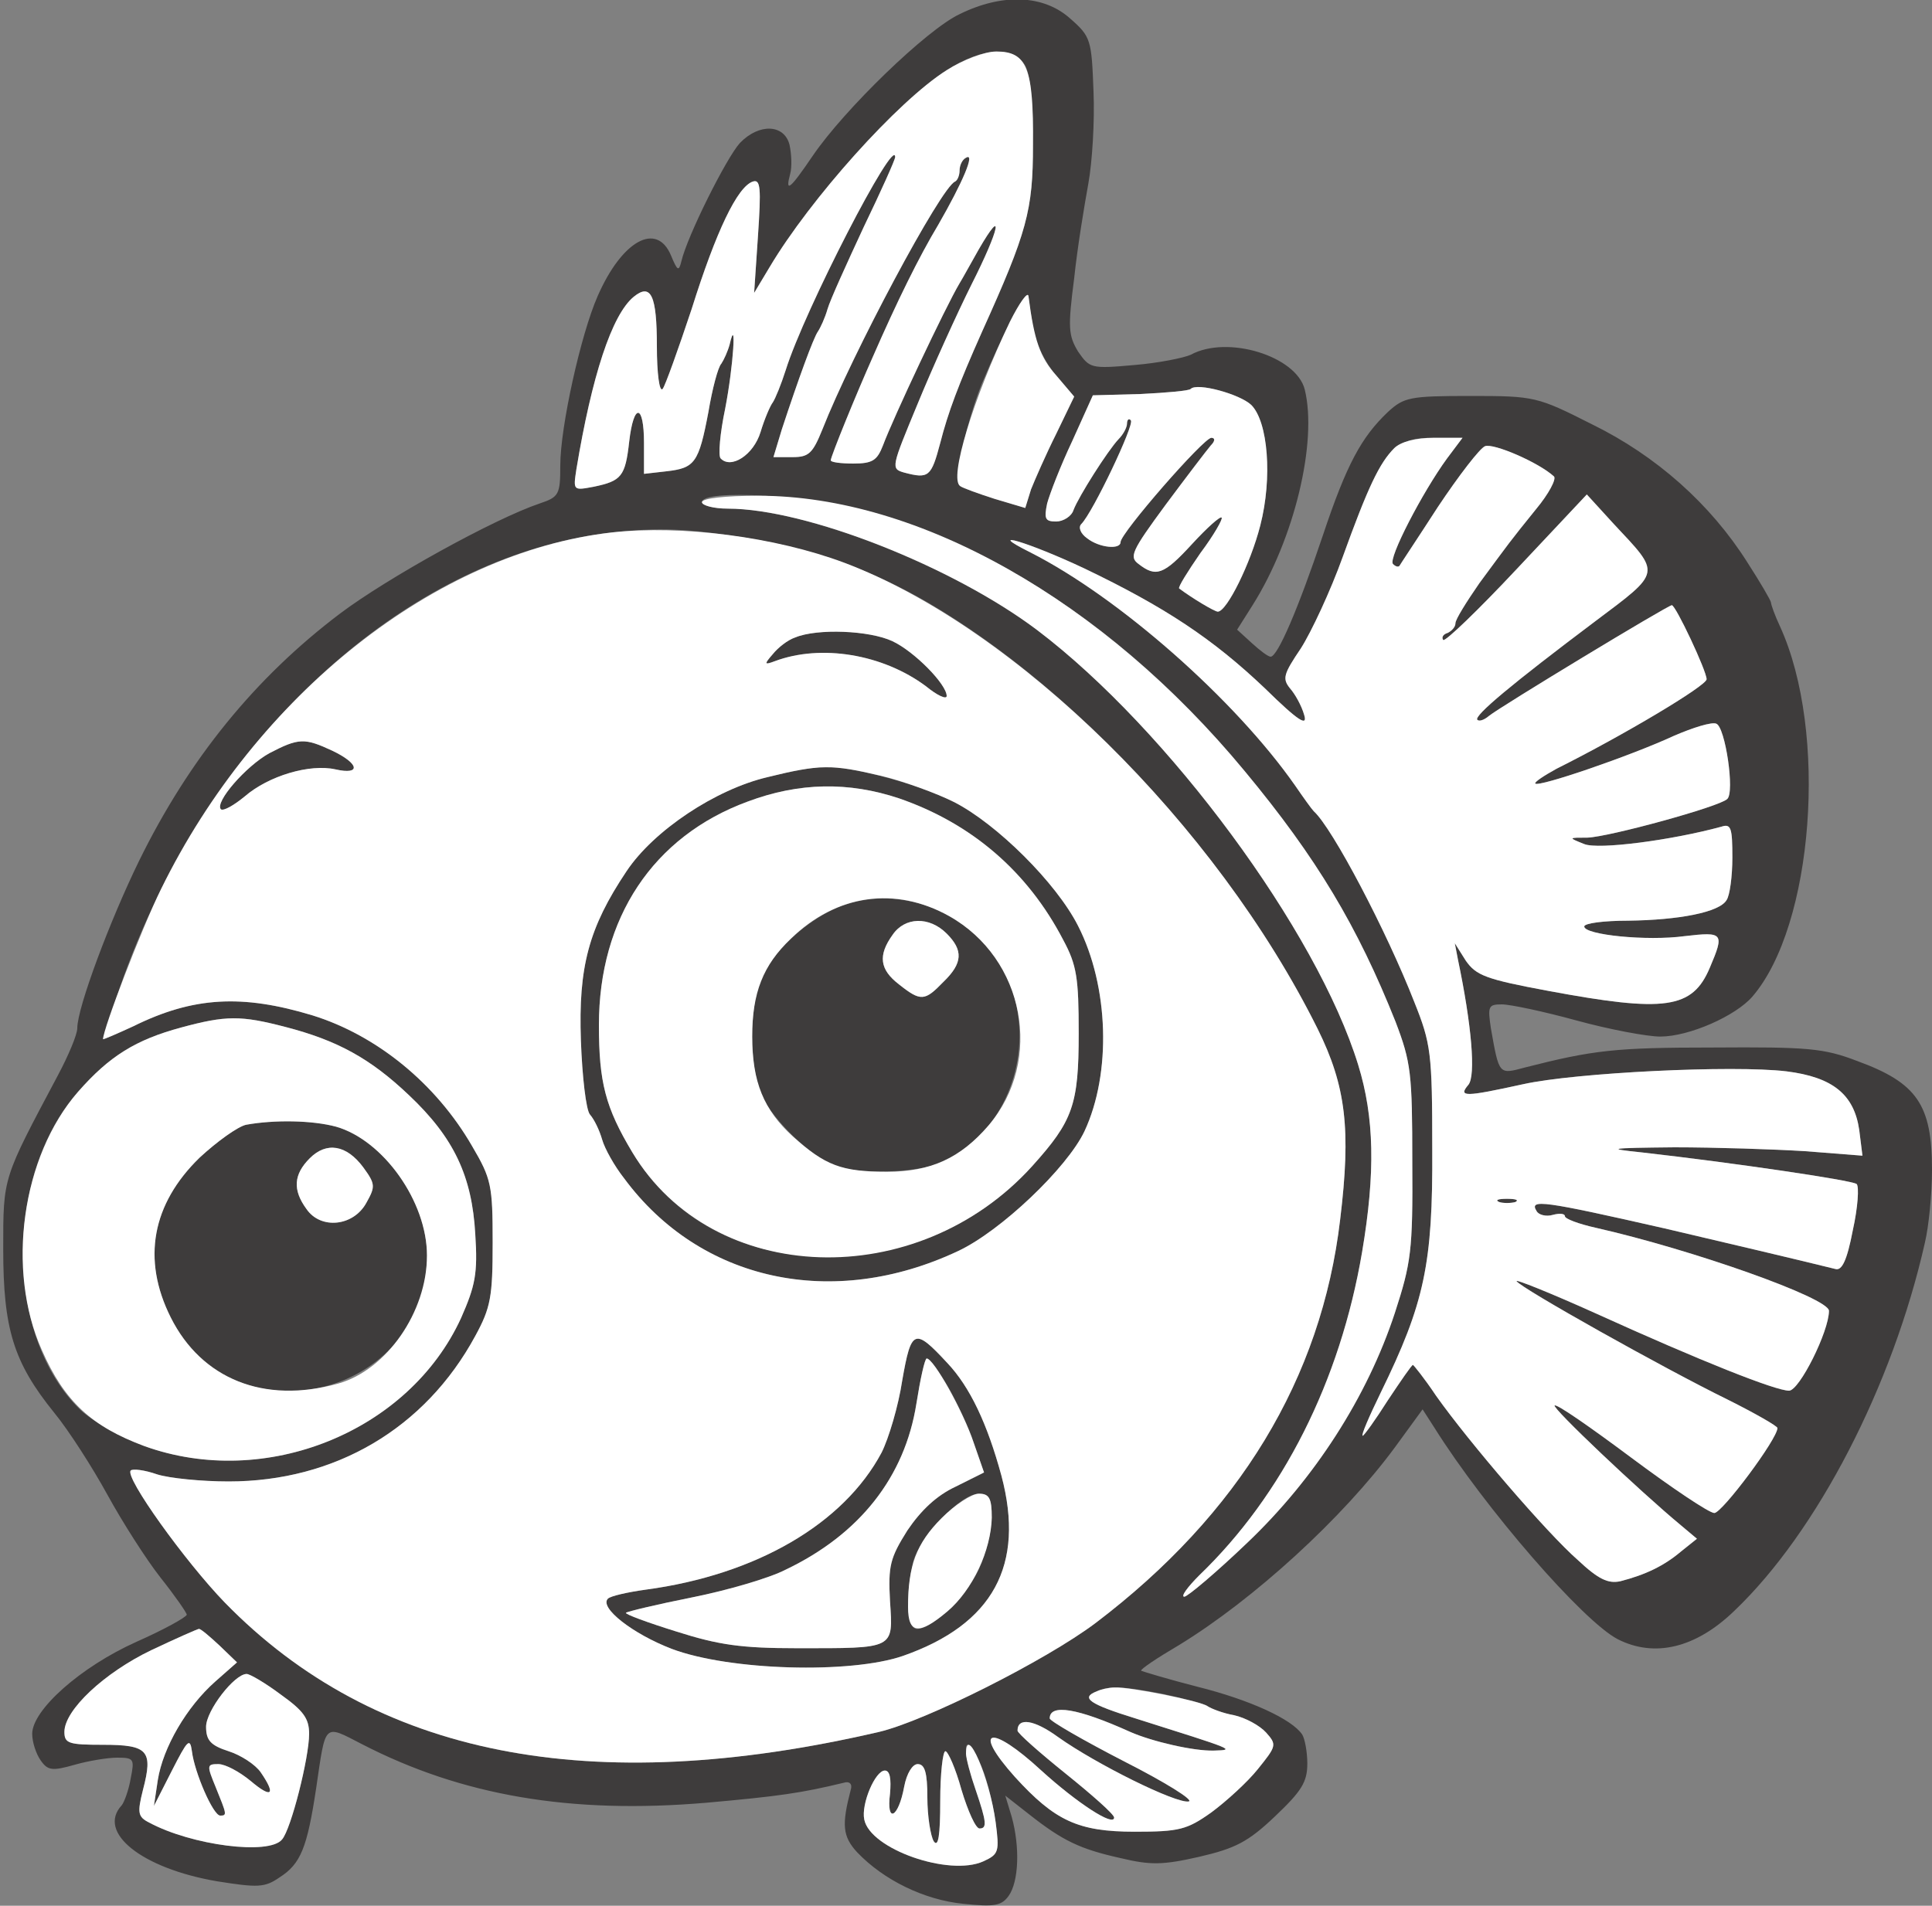
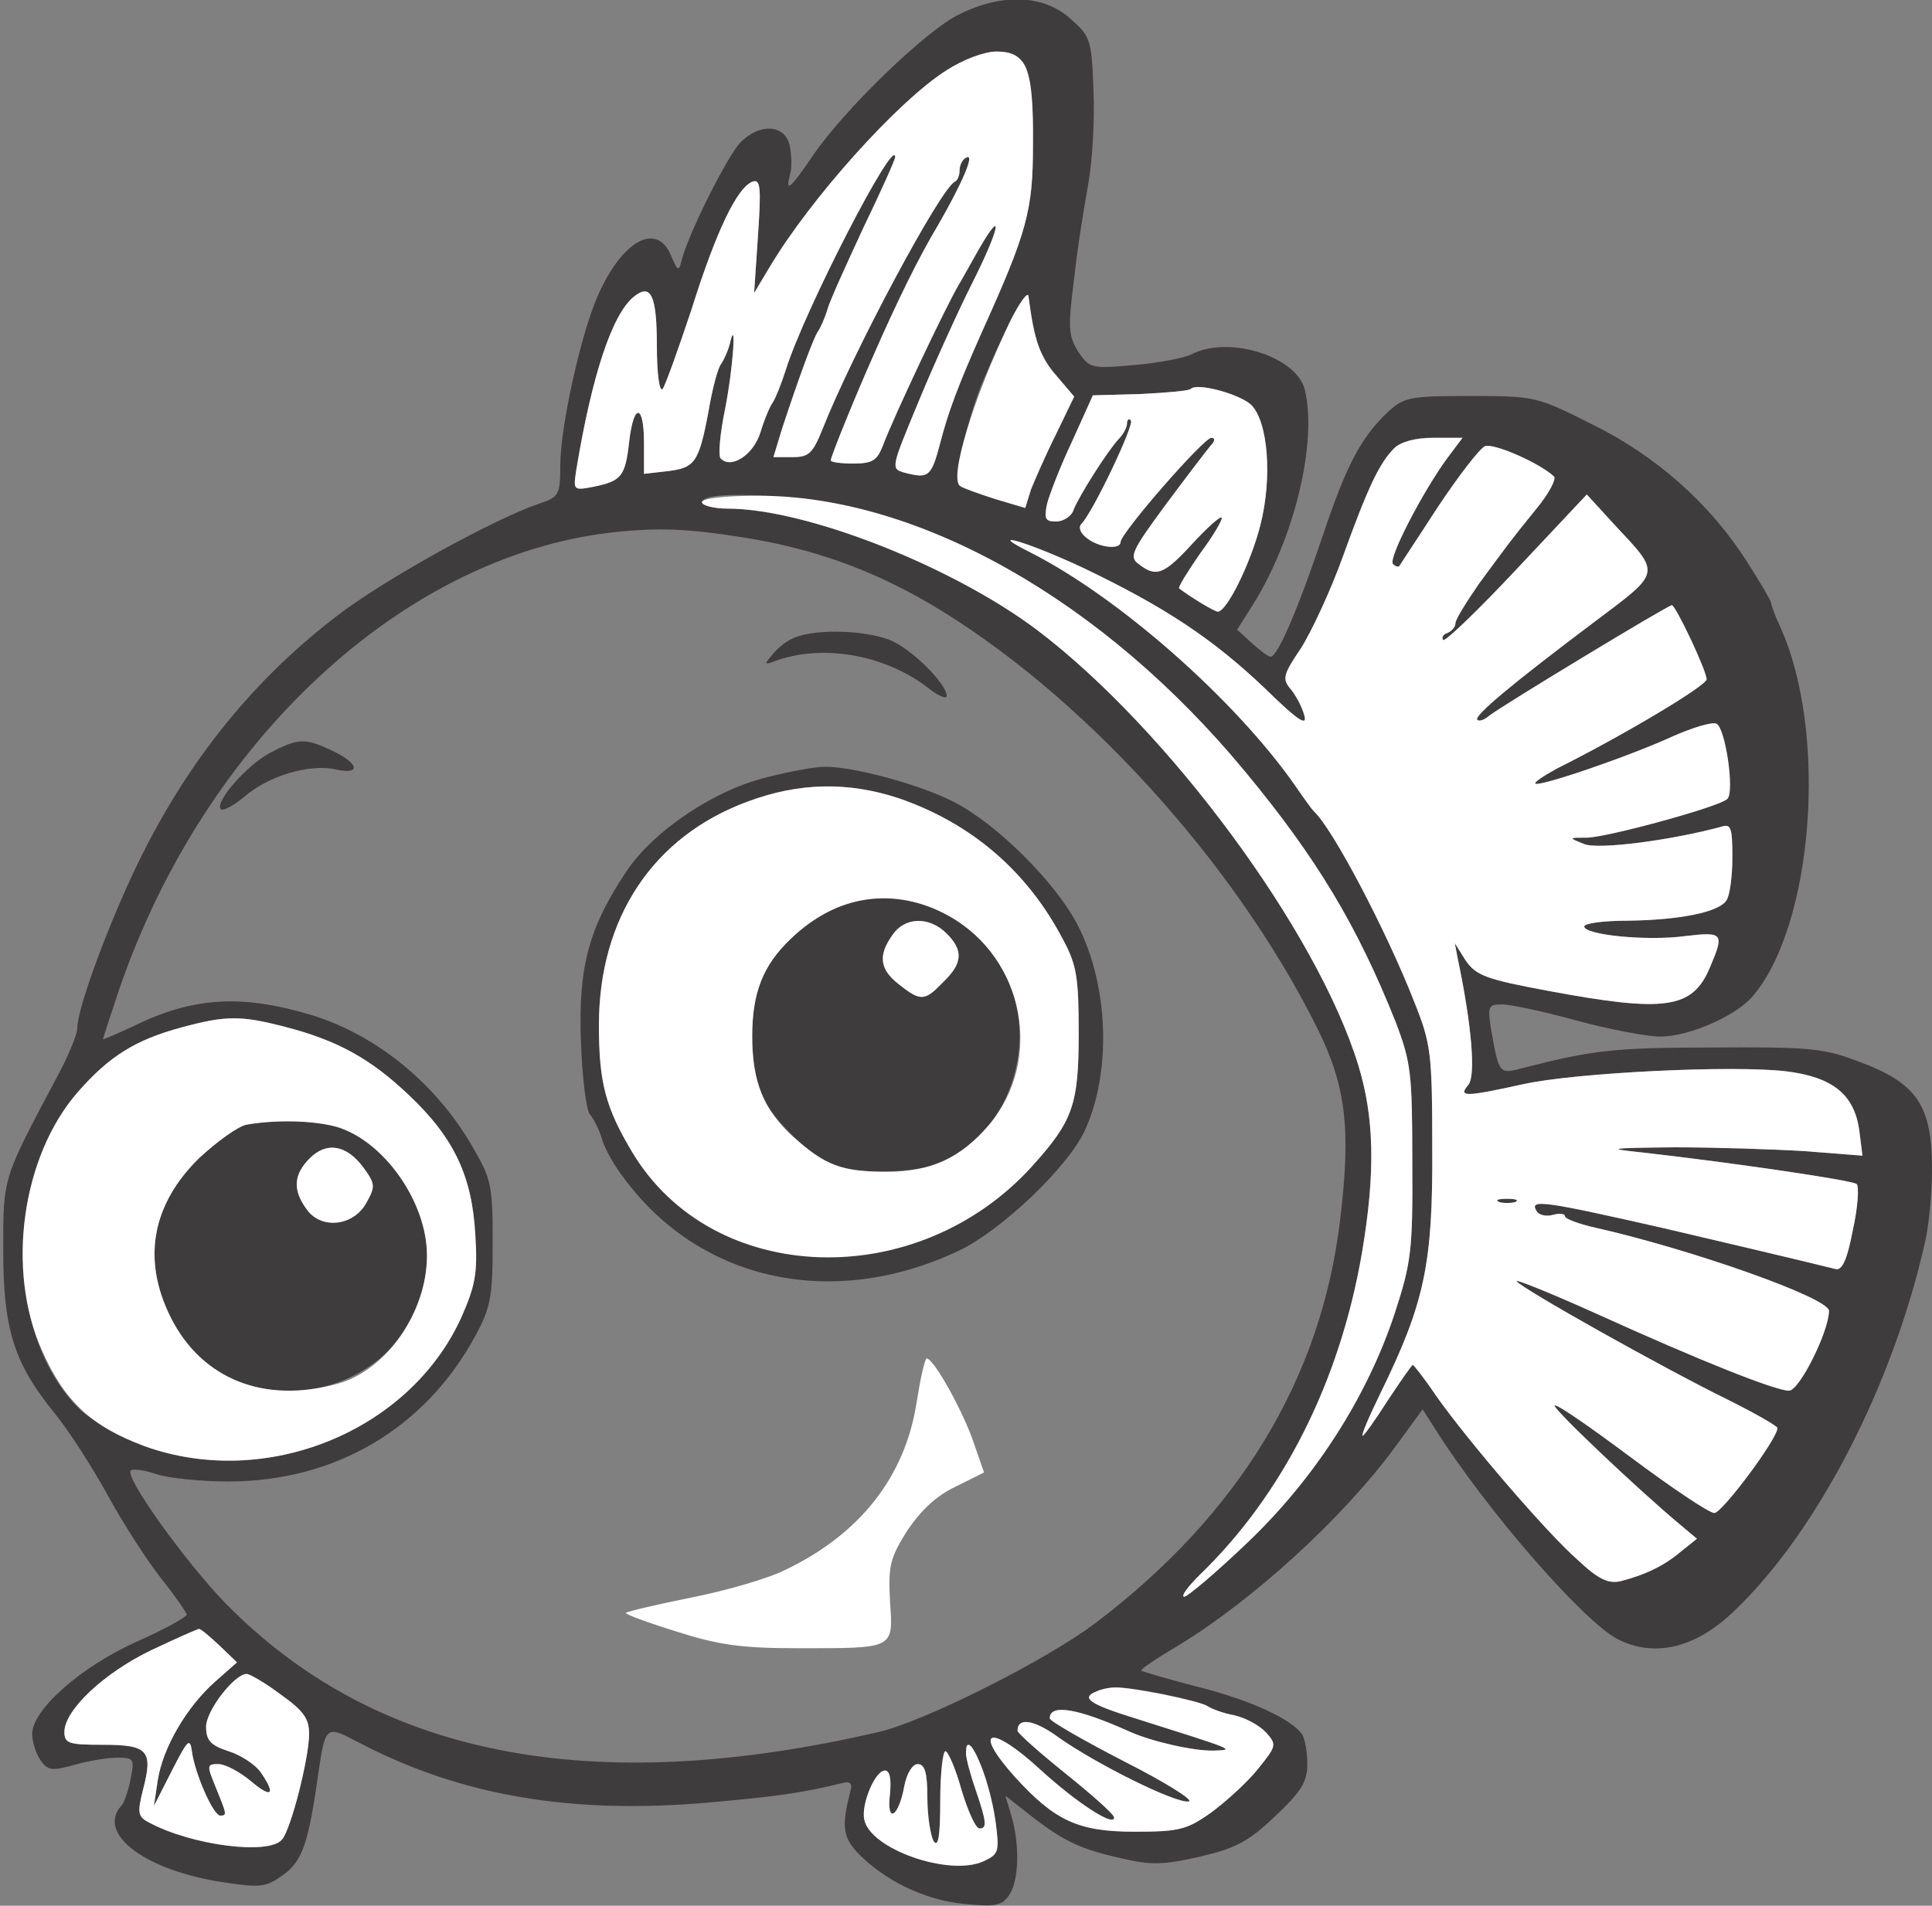
<svg xmlns="http://www.w3.org/2000/svg" version="1.0" width="300pt" height="296pt" viewBox="0 0 300 296" preserveAspectRatio="xMidYMid meet">
  <rect x="0" y="0" width="300" height="296" fill="#808080" stroke="none" />
  <g transform="translate(0,296) scale(0.1,-0.1)" fill="#3E3C3C" stroke="none">
    <path d="M1490 2938 c-51 -24 -179 -148 -228 -220 -36 -53 -43 -58 -35 -28 3  11 2 31 -1 45 -8 32 -47 34 -77 3 -21 -23 -82 -145 -91 -184 -4 -16 -6 -15  -16 9 -22 53 -76 24 -114 -63 -26 -59 -58 -203 -58 -263 0 -45 -2 -49 -32 -59  -71 -24 -237 -116 -310 -171 -131 -99 -234 -225 -312 -384 -45 -92 -96 -228  -96 -260 0 -10 -14 -43 -30 -73 -86 -162 -85 -157 -85 -270 0 -124 16 -176 79  -254 23 -28 60 -86 83 -128 23 -42 60 -100 82 -128 23 -29 41 -55 41 -58 -1  -4 -35 -23 -78 -42 -87 -39 -162 -106 -162 -143 0 -13 6 -31 13 -41 11 -16 18  -17 53 -7 21 6 51 11 66 11 26 0 27 -2 21 -32 -3 -18 -10 -37 -14 -42 -39 -42  31 -98 148 -118 63 -10 74 -10 97 6 33 21 43 46 57 139 15 102 11 99 71 68  155 -80 324 -109 535 -91 112 10 147 15 213 31 9 3 14 -2 11 -11 -14 -54 -13  -72 10 -97 41 -43 104 -74 165 -80 48 -5 59 -3 70 12 16 22 18 76 5 123 l-10  33 37 -29 c52 -41 79 -54 142 -68 46 -11 65 -11 122 2 56 13 76 23 118 63 41  39 50 53 50 82 0 18 -4 39 -8 45 -16 24 -82 54 -162 74 -47 12 -86 24 -88 25  -2 2 25 20 59 40 116 71 254 197 335 307 l43 59 18 -28 c79 -126 231 -301 285  -329 57 -29 121 -14 181 44 129 123 246 350 296 572 6 25 11 76 11 113 0 101  -23 135 -116 169 -52 20 -77 22 -224 21 -152 0 -186 -4 -292 -31 -41 -11 -40  -12 -53 61 -5 34 -4 37 17 37 13 0 65 -11 116 -25 51 -14 110 -25 130 -25 45  0 117 32 143 62 95 110 118 411 43 575 -8 17 -14 34 -14 37 0 3 -17 32 -37 63  -57 90 -141 165 -241 214 -85 43 -89 44 -189 44 -94 0 -103 -2 -128 -25 -41  -39 -64 -81 -101 -192 -38 -113 -70 -188 -81 -188 -4 0 -17 10 -29 21 l-23 21  24 38 c65 103 101 254 81 335 -13 52 -120 85 -177 54 -11 -5 -51 -13 -88 -16  -67 -6 -69 -5 -87 21 -15 25 -16 37 -6 114 5 48 16 114 22 147 6 33 10 97 8  143 -3 80 -4 85 -36 113 -41 37 -105 40 -172 7z m102 -80 c8 -15 13 -59 12  -123 0 -102 -9 -135 -79 -290 -37 -83 -53 -126 -65 -173 -14 -53 -18 -56 -56  -46 -21 6 -20 8 21 107 23 56 61 140 84 186 43 85 51 123 11 54 -12 -21 -25  -45 -30 -53 -22 -37 -103 -209 -119 -252 -9 -23 -16 -28 -46 -28 -19 0 -35 2  -35 5 0 6 40 104 65 160 38 87 72 156 102 206 38 66 58 113 43 104 -6 -3 -10  -12 -10 -20 0 -7 -3 -15 -7 -17 -22 -9 -160 -268 -206 -385 -15 -37 -21 -43  -46 -43 l-30 0 13 43 c26 79 49 142 56 152 4 6 11 21 15 35 4 14 30 71 56 127  27 56 49 105 49 109 0 35 -141 -238 -170 -331 -7 -22 -16 -44 -20 -50 -4 -5  -13 -26 -19 -46 -11 -36 -46 -58 -62 -41 -4 4 -1 39 7 77 13 67 18 148 7 100  -3 -11 -9 -24 -13 -30 -5 -5 -14 -39 -20 -75 -15 -79 -21 -87 -65 -92 l-35 -4  0 48 c0 61 -16 63 -23 2 -6 -54 -12 -61 -55 -70 -32 -6 -32 -6 -27 27 24 145  55 240 89 268 27 22 36 2 36 -77 0 -42 4 -72 9 -66 4 5 24 61 45 124 38 121  71 190 95 198 12 4 13 -10 8 -84 l-6 -89 24 40 c63 106 199 258 275 306 56 36  104 38 122 7z m13 -411 c3 -20 19 -52 35 -70 l28 -33 -28 -58 c-16 -32 -33  -71 -39 -86 l-9 -29 -47 14 c-25 8 -50 17 -54 20 -11 6 10 101 34 160 34 81  70 149 72 135 1 -8 4 -32 8 -53z m338 -116 c26 -26 33 -113 14 -187 -15 -59  -52 -134 -66 -134 -5 0 -40 21 -60 36 -2 2 13 26 33 55 21 28 35 53 33 55 -2  3 -23 -16 -46 -41 -44 -48 -56 -52 -83 -31 -15 11 -11 20 42 92 32 43 64 85  70 92 7 7 7 12 1 12 -12 0 -141 -148 -141 -162 0 -12 -33 -9 -52 6 -10 7 -14  17 -9 22 18 18 83 155 77 161 -3 4 -6 1 -6 -5 0 -6 -6 -17 -13 -24 -17 -18  -62 -89 -70 -110 -3 -10 -16 -18 -27 -18 -17 0 -19 4 -14 28 4 15 21 59 39 97  l32 71 74 2 c40 2 76 5 78 8 10 10 76 -8 94 -25z m304 -83 c-38 -52 -92 -156  -84 -164 4 -4 8 -5 10 -3 1 2 29 44 60 92 32 48 65 91 73 94 13 5 83 -25 107  -47 4 -4 -8 -27 -28 -51 -42 -52 -40 -50 -88 -115 -20 -29 -37 -56 -37 -62 0  -6 -6 -12 -12 -15 -7 -2 -10 -7 -7 -11 3 -3 54 46 114 110 l109 116 42 -46  c73 -78 75 -73 -29 -151 -129 -97 -189 -147 -183 -153 3 -3 11 0 18 6 17 14  278 172 284 172 6 0 54 -102 54 -115 0 -10 -129 -87 -233 -139 -20 -11 -35  -21 -33 -23 5 -6 148 43 215 74 30 13 59 22 66 19 14 -5 29 -107 17 -117 -12  -12 -184 -59 -217 -60 -30 0 -30 0 -5 -10 22 -9 136 6 213 27 15 5 17 -2 17  -48 0 -29 -4 -59 -9 -66 -11 -19 -74 -31 -153 -32 -38 0 -68 -4 -68 -9 0 -13  97 -23 156 -15 60 7 62 5 39 -49 -27 -64 -69 -70 -251 -36 -97 18 -112 24  -128 47 l-17 27 5 -26 c21 -100 28 -180 16 -194 -16 -19 -6 -19 85 1 81 18  326 30 409 20 72 -9 105 -36 113 -91 l5 -40 -89 7 c-48 3 -140 6 -203 6 -102  -1 -108 -2 -50 -8 141 -16 325 -43 333 -49 4 -4 2 -36 -6 -72 -9 -47 -17 -63  -27 -60 -48 12 -188 45 -265 63 -189 43 -211 46 -199 27 3 -6 15 -9 25 -6 11  3 19 2 19 -2 0 -4 21 -12 48 -18 150 -34 362 -109 362 -129 0 -32 -46 -124  -62 -124 -21 0 -137 46 -300 120 -71 32 -126 54 -123 50 7 -11 228 -135 328  -184 42 -21 77 -41 77 -44 0 -17 -86 -132 -98 -132 -8 0 -66 39 -129 86 -63  47 -116 84 -119 81 -4 -4 131 -132 196 -186 l25 -21 -25 -20 c-26 -22 -55 -36  -94 -46 -19 -4 -34 3 -66 33 -48 42 -169 183 -220 255 -18 27 -35 48 -36 48  -2 0 -19 -25 -39 -55 -19 -30 -37 -55 -39 -55 -3 0 10 30 28 67 68 139 81 200  80 378 0 150 -2 164 -28 229 -43 110 -127 270 -156 296 -3 3 -16 21 -29 40  -93 133 -273 292 -411 362 -74 37 -3 16 84 -25 125 -60 199 -109 280 -186 53  -52 67 -60 61 -41 -4 14 -14 32 -22 41 -12 15 -10 22 17 62 16 25 46 89 65  142 60 166 75 185 141 185 l45 0 -24 -32z m-892 -84 c211 -61 410 -199 578  -402 112 -135 175 -241 234 -389 24 -63 26 -80 26 -218 1 -138 -2 -157 -27  -234 -43 -131 -125 -258 -229 -357 -48 -46 -93 -84 -98 -84 -6 0 5 15 23 33  130 125 219 302 253 502 21 124 19 210 -6 291 -64 208 -295 521 -498 675 -131  99 -359 189 -481 189 -22 0 -40 5 -40 10 0 21 172 11 265 -16z m-199 -39 c106  -17 195 -49 285 -101 234 -137 475 -400 605 -662 44 -89 52 -156 35 -296 -29  -247 -157 -458 -380 -627 -77 -58 -264 -152 -336 -169 -448 -104 -783 -38  -1016 201 -61 63 -156 195 -146 205 3 3 21 1 41 -6 19 -6 69 -11 111 -11 165  0 305 82 383 226 24 44 27 61 27 145 0 89 -2 99 -32 150 -56 97 -148 172 -248  203 -109 33 -185 29 -278 -17 -26 -12 -47 -21 -47 -20 0 2 12 38 26 80 133  385 441 670 764 707 73 8 118 6 206 -8z m-713 -760 c81 -21 132 -49 192 -106  70 -66 98 -126 103 -216 4 -61 0 -80 -22 -130 -81 -177 -304 -267 -492 -199  -37 14 -81 39 -99 56 -118 114 -119 363 -4 494 49 56 90 81 160 100 70 19 93  19 162 1z m-102 -961 l27 -26 -34 -30 c-44 -39 -81 -102 -89 -153 l-6 -40 28  55 c24 47 28 52 31 30 4 -33 33 -100 44 -100 11 0 10 2 -7 44 -14 34 -14 36 4  36 11 0 33 -12 50 -26 33 -28 40 -22 16 13 -8 12 -31 27 -50 33 -28 9 -35 17  -35 38 0 25 44 82 63 82 5 0 29 -14 53 -32 35 -25 44 -37 44 -61 0 -37 -28  -148 -42 -164 -20 -25 -141 -9 -206 26 -18 9 -19 15 -10 51 16 61 8 70 -62 70  -53 0 -60 2 -60 20 0 34 62 92 135 127 38 18 72 33 74 33 3 0 17 -12 32 -26z  m1465 -75 c32 -7 64 -15 69 -19 6 -4 24 -11 41 -14 18 -4 40 -16 50 -27 17  -19 16 -21 -13 -57 -16 -20 -49 -50 -72 -67 -38 -27 -50 -30 -119 -30 -88 0  -124 17 -186 85 -68 76 -38 83 41 10 55 -50 113 -88 113 -73 0 5 -34 35 -75  68 -41 33 -75 63 -75 67 0 21 26 17 63 -10 59 -42 184 -104 203 -100 8 2 -37  30 -100 62 -64 33 -116 63 -116 67 0 23 43 16 125 -21 34 -15 99 -30 130 -29  34 1 33 1 -122 50 -71 22 -86 32 -60 42 20 9 40 8 103 -4z m-281 -115 c8 -19  17 -57 21 -84 6 -46 5 -50 -19 -61 -53 -24 -176 19 -185 65 -5 24 17 76 32 76  8 0 10 -13 8 -36 -6 -47 13 -38 22 11 4 21 13 35 21 35 11 0 15 -13 15 -52 0  -29 5 -60 10 -68 7 -10 10 9 10 63 0 42 4 77 8 77 4 0 16 -27 25 -60 10 -33  22 -60 28 -60 12 0 11 10 -6 60 -25 71 -17 98 10 34z" id="node1" class="node" stroke-width="20" />
    <path d="M2328 1093 c6 -2 18 -2 25 0 6 3 1 5 -13 5 -14 0 -19 -2 -12 -5z" id="node2" class="node" />
    <path d="M1235 1970 c-12 -4 -27 -16 -35 -26 -14 -16 -13 -17 3 -11 72 27 168  11 235 -39 17 -14 32 -21 32 -15 0 18 -50 69 -84 85 -36 17 -117 20 -151 6z" id="node3" class="node" />
    <path d="M418 1790 c-36 -20 -85 -76 -75 -87 4 -3 20 6 37 20 37 32 101 51  141 42 40 -9 37 9 -5 29 -43 20 -52 20 -98 -4z" id="node4" class="node" />
    <path d="M1192 1753 c-81 -19 -177 -83 -219 -146 -59 -88 -75 -149 -71 -263 2  -56 8 -108 14 -115 7 -8 15 -25 19 -39 4 -14 19 -41 34 -60 118 -160 324 -205  519 -113 66 31 169 129 196 186 42 90 38 225 -10 319 -34 67 -126 158 -192  192 -54 28 -160 56 -202 55 -14 0 -53 -7 -88 -16z m204 -33 c113 -39 200 -114  255 -220 21 -39 24 -59 24 -145 0 -111 -9 -136 -72 -206 -81 -90 -197 -141  -317 -141 -132 0 -241 58 -304 162 -42 70 -52 109 -52 198 0 166 84 293 231  347 80 30 157 31 235 5z" id="node5" class="node" />
    <path d="M1310 1554 c-55 -19 -116 -76 -131 -122 -15 -44 -14 -120 0 -165 13  -38 76 -102 117 -117 39 -15 132 -12 170 6 84 40 132 140 113 239 -23 121  -156 199 -269 159z m160 -44 c26 -26 25 -46 -5 -75 -29 -30 -35 -31 -69 -4  -30 23 -33 45 -10 77 19 28 57 29 84 2z" id="node6" class="node" />
-     <path d="M1401 816 c-6 -40 -21 -90 -32 -112 -59 -111 -195 -190 -366 -213  -29 -4 -55 -10 -59 -14 -14 -14 39 -55 99 -78 90 -34 278 -39 359 -11 140 49  190 141 153 280 -22 81 -49 138 -84 175 -51 55 -56 53 -70 -27z m70 -8 c14  -24 33 -64 41 -89 l16 -46 -44 -22 c-30 -14 -54 -37 -75 -68 -27 -43 -30 -55  -27 -110 5 -75 8 -73 -144 -73 -87 0 -122 5 -188 26 -45 14 -80 27 -78 29 2 2  48 13 103 24 55 11 120 30 145 43 115 55 185 144 203 258 6 38 13 70 16 70 4  0 18 -19 32 -42z m69 -205 c0 -21 -9 -56 -19 -78 -19 -43 -73 -95 -97 -95 -15  0 -19 44 -7 100 7 39 74 110 103 110 16 0 20 -7 20 -37z" id="node7" class="node" />
    <path d="M382 1213 c-13 -3 -45 -26 -72 -51 -74 -72 -90 -158 -45 -248 98  -197 398 -124 398 96 0 84 -68 179 -141 200 -37 10 -96 11 -140 3z m182 -66  c19 -26 19 -30 5 -55 -20 -37 -71 -42 -93 -10 -22 30 -20 54 5 79 26 26 57 21  83 -14z" id="node8" class="node" />
  </g>
  <g transform="translate(0,296) scale(0.1,-0.1)" fill="#FFFFFF" stroke="none">
    <path d="M1470 2851 c-76 -48 -212 -200 -275 -306 l-24 -40 6 89 c5 74 4 88  -8 84 -24 -8 -57 -77 -95 -198 -21 -63 -41 -119 -45 -124 -5 -6 -9 24 -9 66 0  79 -9 99 -36 77 -34 -28 -65 -123 -89 -268 -5 -33 -5 -33 27 -27 43 9 49 16  55 70 7 61 23 59 23 -2 l0 -48 35 4 c44 5 50 13 65 92 6 36 15 70 20 75 4 6  10 19 13 30 11 48 6 -33 -7 -100 -8 -38 -11 -73 -7 -77 16 -17 51 5 62 41 6  20 15 41 19 46 4 6 13 28 20 50 29 93 170 366 170 331 0 -4 -22 -53 -49 -109  -26 -56 -52 -113 -56 -127 -4 -14 -11 -29 -15 -35 -7 -10 -30 -73 -56 -152  l-13 -43 30 0 c25 0 31 6 46 43 46 117 184 376 206 385 4 2 7 10 7 17 0 8 4  17 10 20 15 9 -5 -38 -43 -104 -30 -50 -64 -119 -102 -206 -25 -56 -65 -154  -65 -160 0 -3 16 -5 35 -5 30 0 37 5 46 28 16 43 97 215 119 252 5 8 18 32 30  53 40 69 32 31 -11 -54 -23 -46 -61 -130 -84 -186 -41 -99 -42 -101 -21 -107  38 -10 42 -7 56 46 12 47 28 90 65 173 70 155 79 188 79 290 1 119 -9 145 -57  145 -18 0 -52 -13 -77 -29z" id="node11" class="node" />
    <path d="M1568 2460 c-57 -119 -95 -244 -77 -255 4 -3 29 -12 54 -20 l47 -14  9 29 c6 15 23 54 39 86 l28 58 -28 33 c-25 28 -34 54 -43 123 -1 8 -14 -10  -29 -40z" id="node12" class="node" />
    <path d="M1849 2356 c-2 -3 -38 -6 -78 -8 l-74 -2 -32 -71 c-18 -38 -35 -82  -39 -97 -5 -24 -3 -28 14 -28 11 0 24 8 27 18 8 21 53 92 70 110 7 7 13 18 13  24 0 6 3 9 6 5 6 -6 -59 -143 -77 -161 -5 -5 -1 -15 9 -22 19 -15 52 -18 52  -6 0 14 129 162 141 162 6 0 6 -5 -1 -12 -6 -7 -38 -49 -70 -92 -53 -72 -57  -81 -42 -92 27 -21 39 -17 83 31 23 25 44 44 46 41 2 -2 -12 -27 -33 -55 -20  -29 -35 -53 -33 -55 20 -15 55 -36 60 -36 14 0 51 75 66 134 19 74 12 161 -14  187 -18 17 -84 35 -94 25z" id="node13" class="node" />
    <path d="M2165 2264 c-23 -23 -41 -61 -80 -169 -19 -53 -49 -117 -65 -142 -27  -40 -29 -47 -17 -62 8 -9 18 -27 22 -41 6 -19 -8 -11 -61 41 -81 77 -155 126  -280 186 -87 41 -158 62 -84 25 138 -70 318 -229 411 -362 13 -19 26 -37 29  -40 29 -26 113 -186 156 -296 26 -65 28 -79 28 -229 1 -178 -12 -239 -80 -378  -18 -37 -31 -67 -28 -67 2 0 20 25 39 55 20 30 37 55 39 55 1 0 18 -21 36 -48  51 -72 172 -213 220 -255 32 -30 47 -37 66 -33 39 10 68 24 94 46 l25 20 -25  21 c-65 54 -200 182 -196 186 3 3 56 -34 119 -81 63 -47 121 -86 129 -86 12 0  98 115 98 132 0 3 -35 23 -77 44 -100 49 -321 173 -328 184 -3 4 52 -18 123  -50 163 -74 279 -120 300 -120 16 0 62 92 62 124 0 20 -212 95 -362 129 -27 6  -48 14 -48 18 0 4 -8 5 -19 2 -10 -3 -22 0 -25 6 -12 19 10 16 199 -27 77 -18  217 -51 265 -63 10 -3 18 13 27 60 8 36 10 68 6 72 -8 6 -192 33 -333 49 -58  6 -52 7 50 8 63 0 155 -3 203 -6 l89 -7 -5 40 c-8 55 -41 82 -113 91 -83 10  -328 -2 -409 -20 -91 -20 -101 -20 -85 -1 12 14 5 94 -16 194 l-5 26 17 -27  c16 -23 31 -29 128 -47 182 -34 224 -28 251 36 23 54 21 56 -39 49 -59 -8  -156 2 -156 15 0 5 30 9 68 9 79 1 142 13 153 32 5 7 9 37 9 66 0 46 -2 53  -17 48 -77 -21 -191 -36 -213 -27 -25 10 -25 10 5 10 33 1 205 48 217 60 12  10 -3 112 -17 117 -7 3 -36 -6 -66 -19 -67 -31 -210 -80 -215 -74 -2 2 13 12  33 23 104 52 233 129 233 139 0 13 -48 115 -54 115 -6 0 -267 -158 -284 -172  -7 -6 -15 -9 -18 -6 -6 6 54 56 183 153 104 78 102 73 29 151 l-42 46 -109  -116 c-60 -64 -111 -113 -114 -110 -3 4 0 9 7 11 6 3 12 9 12 15 0 6 17 33 37  62 48 65 46 63 88 115 20 24 32 47 28 51 -24 22 -94 52 -107 47 -8 -3 -41 -46  -73 -94 -31 -48 -59 -90 -60 -92 -2 -2 -6 -1 -10 3 -8 8 46 112 84 164 l24 32  -45 0 c-27 0 -51 -6 -61 -16z m188 -1171 c-7 -2 -19 -2 -25 0 -7 3 -2 5 12 5  14 0 19 -2 13 -5z" id="node14" class="node" />
    <path d="M1090 2180 c0 -5 18 -10 40 -10 122 0 350 -90 481 -189 203 -154 434  -467 498 -675 25 -81 27 -167 6 -291 -34 -200 -123 -377 -253 -502 -18 -18  -29 -33 -23 -33 5 0 50 38 98 84 104 99 186 226 229 357 25 77 28 96 27 234 0  138 -2 155 -26 218 -59 148 -122 254 -234 389 -220 266 -507 428 -755 428 -52  0 -88 -4 -88 -10z" id="node15" class="node" />
-     <path d="M950 2133 c-273 -31 -552 -252 -700 -554 -30 -61 -90 -217 -90 -233  0 -1 21 8 47 20 93 46 169 50 278 17 100 -31 192 -106 248 -203 30 -51 32 -61  32 -150 0 -84 -3 -101 -27 -145 -78 -144 -218 -226 -383 -226 -42 0 -92 5  -111 11 -20 7 -38 9 -41 6 -10 -10 85 -142 146 -205 233 -239 568 -305 1016  -201 72 17 259 111 336 169 223 169 351 380 380 627 17 140 9 207 -35 296  -158 318 -468 623 -735 724 -107 40 -252 59 -361 47z m436 -169 c34 -16 84  -67 84 -85 0 -6 -15 1 -32 15 -67 50 -163 66 -235 39 -16 -6 -17 -5 -3 11 8  10 23 22 35 26 34 14 115 11 151 -6z m-870 -170 c42 -20 45 -38 5 -29 -40 9  -104 -10 -141 -42 -17 -14 -33 -23 -37 -20 -10 11 39 67 75 87 46 24 55 24 98  4z m852 -39 c34 -8 86 -27 114 -41 66 -34 158 -125 192 -192 48 -94 52 -229  10 -319 -27 -57 -130 -155 -196 -186 -195 -92 -401 -47 -519 113 -15 19 -30  46 -34 60 -4 14 -12 31 -19 39 -6 7 -12 59 -14 115 -4 114 12 175 71 263 42  63 138 127 219 146 81 20 100 20 176 2z m103 -912 c35 -37 62 -94 84 -175 37  -139 -13 -231 -153 -280 -81 -28 -269 -23 -359 11 -60 23 -113 64 -99 78 4 4  30 10 59 14 171 23 307 102 366 213 11 22 26 72 32 112 14 80 19 82 70 27z" id="node16" class="node" />
    <path d="M1161 1715 c-147 -54 -231 -181 -231 -347 0 -89 10 -128 52 -198 125  -208 442 -219 621 -21 63 70 72 95 72 206 0 86 -3 106 -24 145 -55 106 -142  181 -255 220 -78 26 -155 25 -235 -5z m313 -178 c117 -66 147 -224 61 -325  -44 -51 -90 -72 -158 -72 -70 0 -96 10 -146 55 -45 41 -63 85 -63 155 0 68 17  111 60 152 71 69 162 82 246 35z" id="node17" class="node" />
    <path d="M1386 1508 c-23 -32 -20 -54 10 -77 34 -27 40 -26 69 4 30 29 31 49  5 75 -27 27 -65 26 -84 -2z" id="node18" class="node" />
    <path d="M1423 780 c-18 -114 -88 -203 -203 -258 -25 -13 -90 -32 -145 -43  -55 -11 -101 -22 -103 -24 -2 -2 33 -15 78 -29 66 -21 101 -26 188 -26 152 0  149 -2 144 73 -3 55 0 67 27 110 21 31 45 54 75 68 l44 22 -16 46 c-16 48 -62  131 -73 131 -3 0 -10 -32 -16 -70z" id="node19" class="node" />
-     <path d="M1462 602 c-39 -39 -52 -74 -52 -138 0 -42 17 -44 61 -7 39 33 68 95  69 146 0 30 -4 37 -20 37 -11 0 -37 -17 -58 -38z" id="node20" class="node" />
    <path d="M281 1364 c-70 -19 -111 -44 -160 -100 -87 -100 -112 -276 -56 -401  35 -80 78 -119 159 -149 188 -68 411 22 492 199 22 50 26 69 22 130 -5 90 -33  150 -103 216 -60 57 -111 85 -192 106 -69 18 -92 18 -162 -1z m241 -154 c73  -21 141 -116 141 -200 0 -88 -63 -178 -138 -199 -115 -32 -212 7 -260 103 -45  90 -29 176 45 248 27 25 59 48 72 51 44 8 103 7 140 -3z" id="node21" class="node" />
-     <path d="M481 1161 c-25 -25 -27 -49 -5 -79 22 -32 73 -27 93 10 14 25 14 29  -5 55 -26 35 -57 40 -83 14z" id="node22" class="node" />
+     <path d="M481 1161 c-25 -25 -27 -49 -5 -79 22 -32 73 -27 93 10 14 25 14 29  -5 55 -26 35 -57 40 -83 14" id="node22" class="node" />
    <path d="M235 397 c-73 -35 -135 -93 -135 -127 0 -18 7 -20 60 -20 70 0 78 -9  62 -70 -9 -36 -8 -42 10 -51 65 -35 186 -51 206 -26 14 16 42 127 42 164 0 24  -9 36 -44 61 -24 18 -48 32 -53 32 -19 0 -63 -57 -63 -82 0 -21 7 -29 35 -38  19 -6 42 -21 50 -33 24 -35 17 -41 -16 -13 -17 14 -39 26 -50 26 -18 0 -18 -2  -4 -36 17 -42 18 -44 7 -44 -11 0 -40 67 -44 100 -3 22 -7 17 -31 -30 l-28  -55 6 40 c8 51 45 114 89 153 l34 30 -27 26 c-15 14 -29 26 -32 26 -2 0 -36  -15 -74 -33z" id="node25" class="node" />
    <path d="M1703 333 c-26 -10 -11 -20 60 -42 155 -49 156 -49 122 -50 -31 -1  -96 14 -130 29 -82 37 -125 44 -125 21 0 -4 52 -34 116 -67 63 -32 108 -60  100 -62 -19 -4 -144 58 -203 100 -37 27 -63 31 -63 10 0 -4 34 -34 75 -67 41  -33 75 -63 75 -68 0 -15 -58 23 -113 73 -79 73 -109 66 -41 -10 62 -68 98 -85  186 -85 69 0 81 3 119 30 23 17 56 47 72 67 29 36 30 38 13 57 -10 11 -32 23  -50 27 -17 3 -35 10 -41 14 -11 8 -120 30 -144 29 -9 0 -22 -3 -28 -6z" id="node26" class="node" />
    <path d="M1500 236 c0 -7 7 -33 15 -56 17 -50 18 -60 6 -60 -6 0 -18 27 -28  60 -9 33 -21 60 -25 60 -4 0 -8 -35 -8 -77 0 -54 -3 -73 -10 -63 -5 8 -10 39  -10 68 0 39 -4 52 -15 52 -8 0 -17 -14 -21 -35 -9 -49 -28 -58 -22 -11 2 23 0  36 -8 36 -15 0 -37 -52 -32 -76 9 -46 132 -89 185 -65 24 11 25 15 19 61 -9  68 -46 154 -46 106z" id="node27" class="node" />
  </g>
</svg>